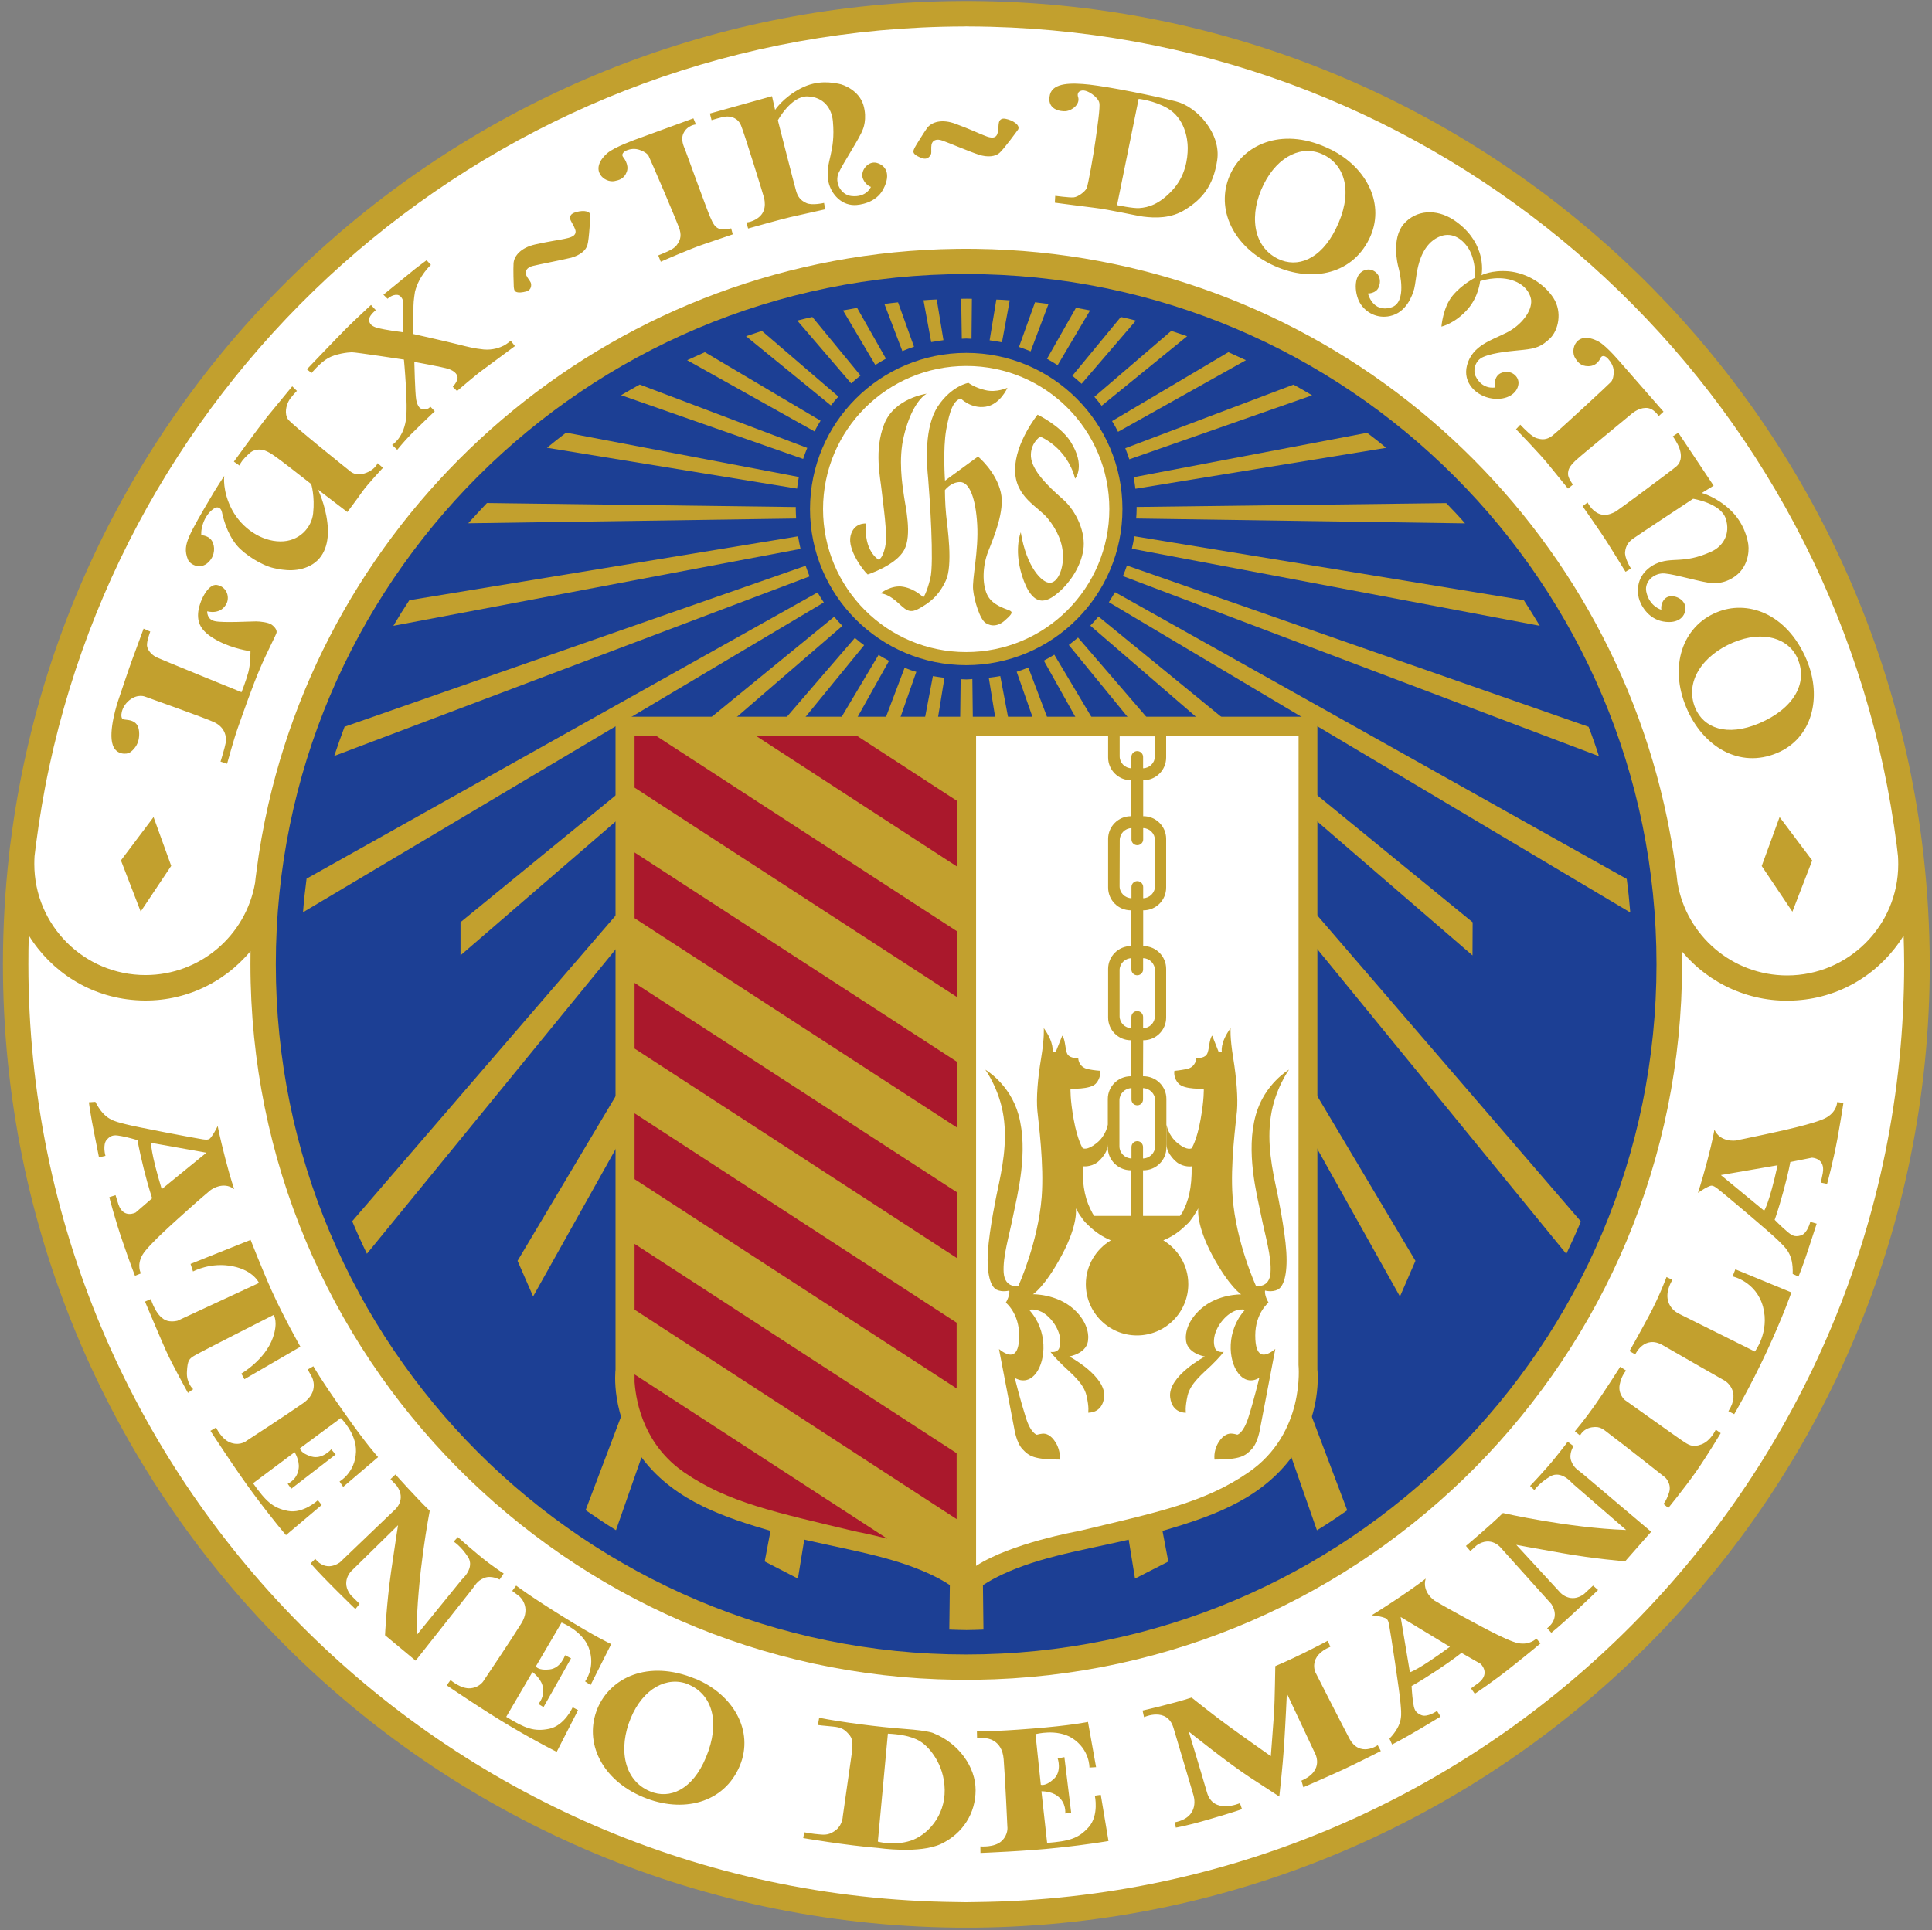
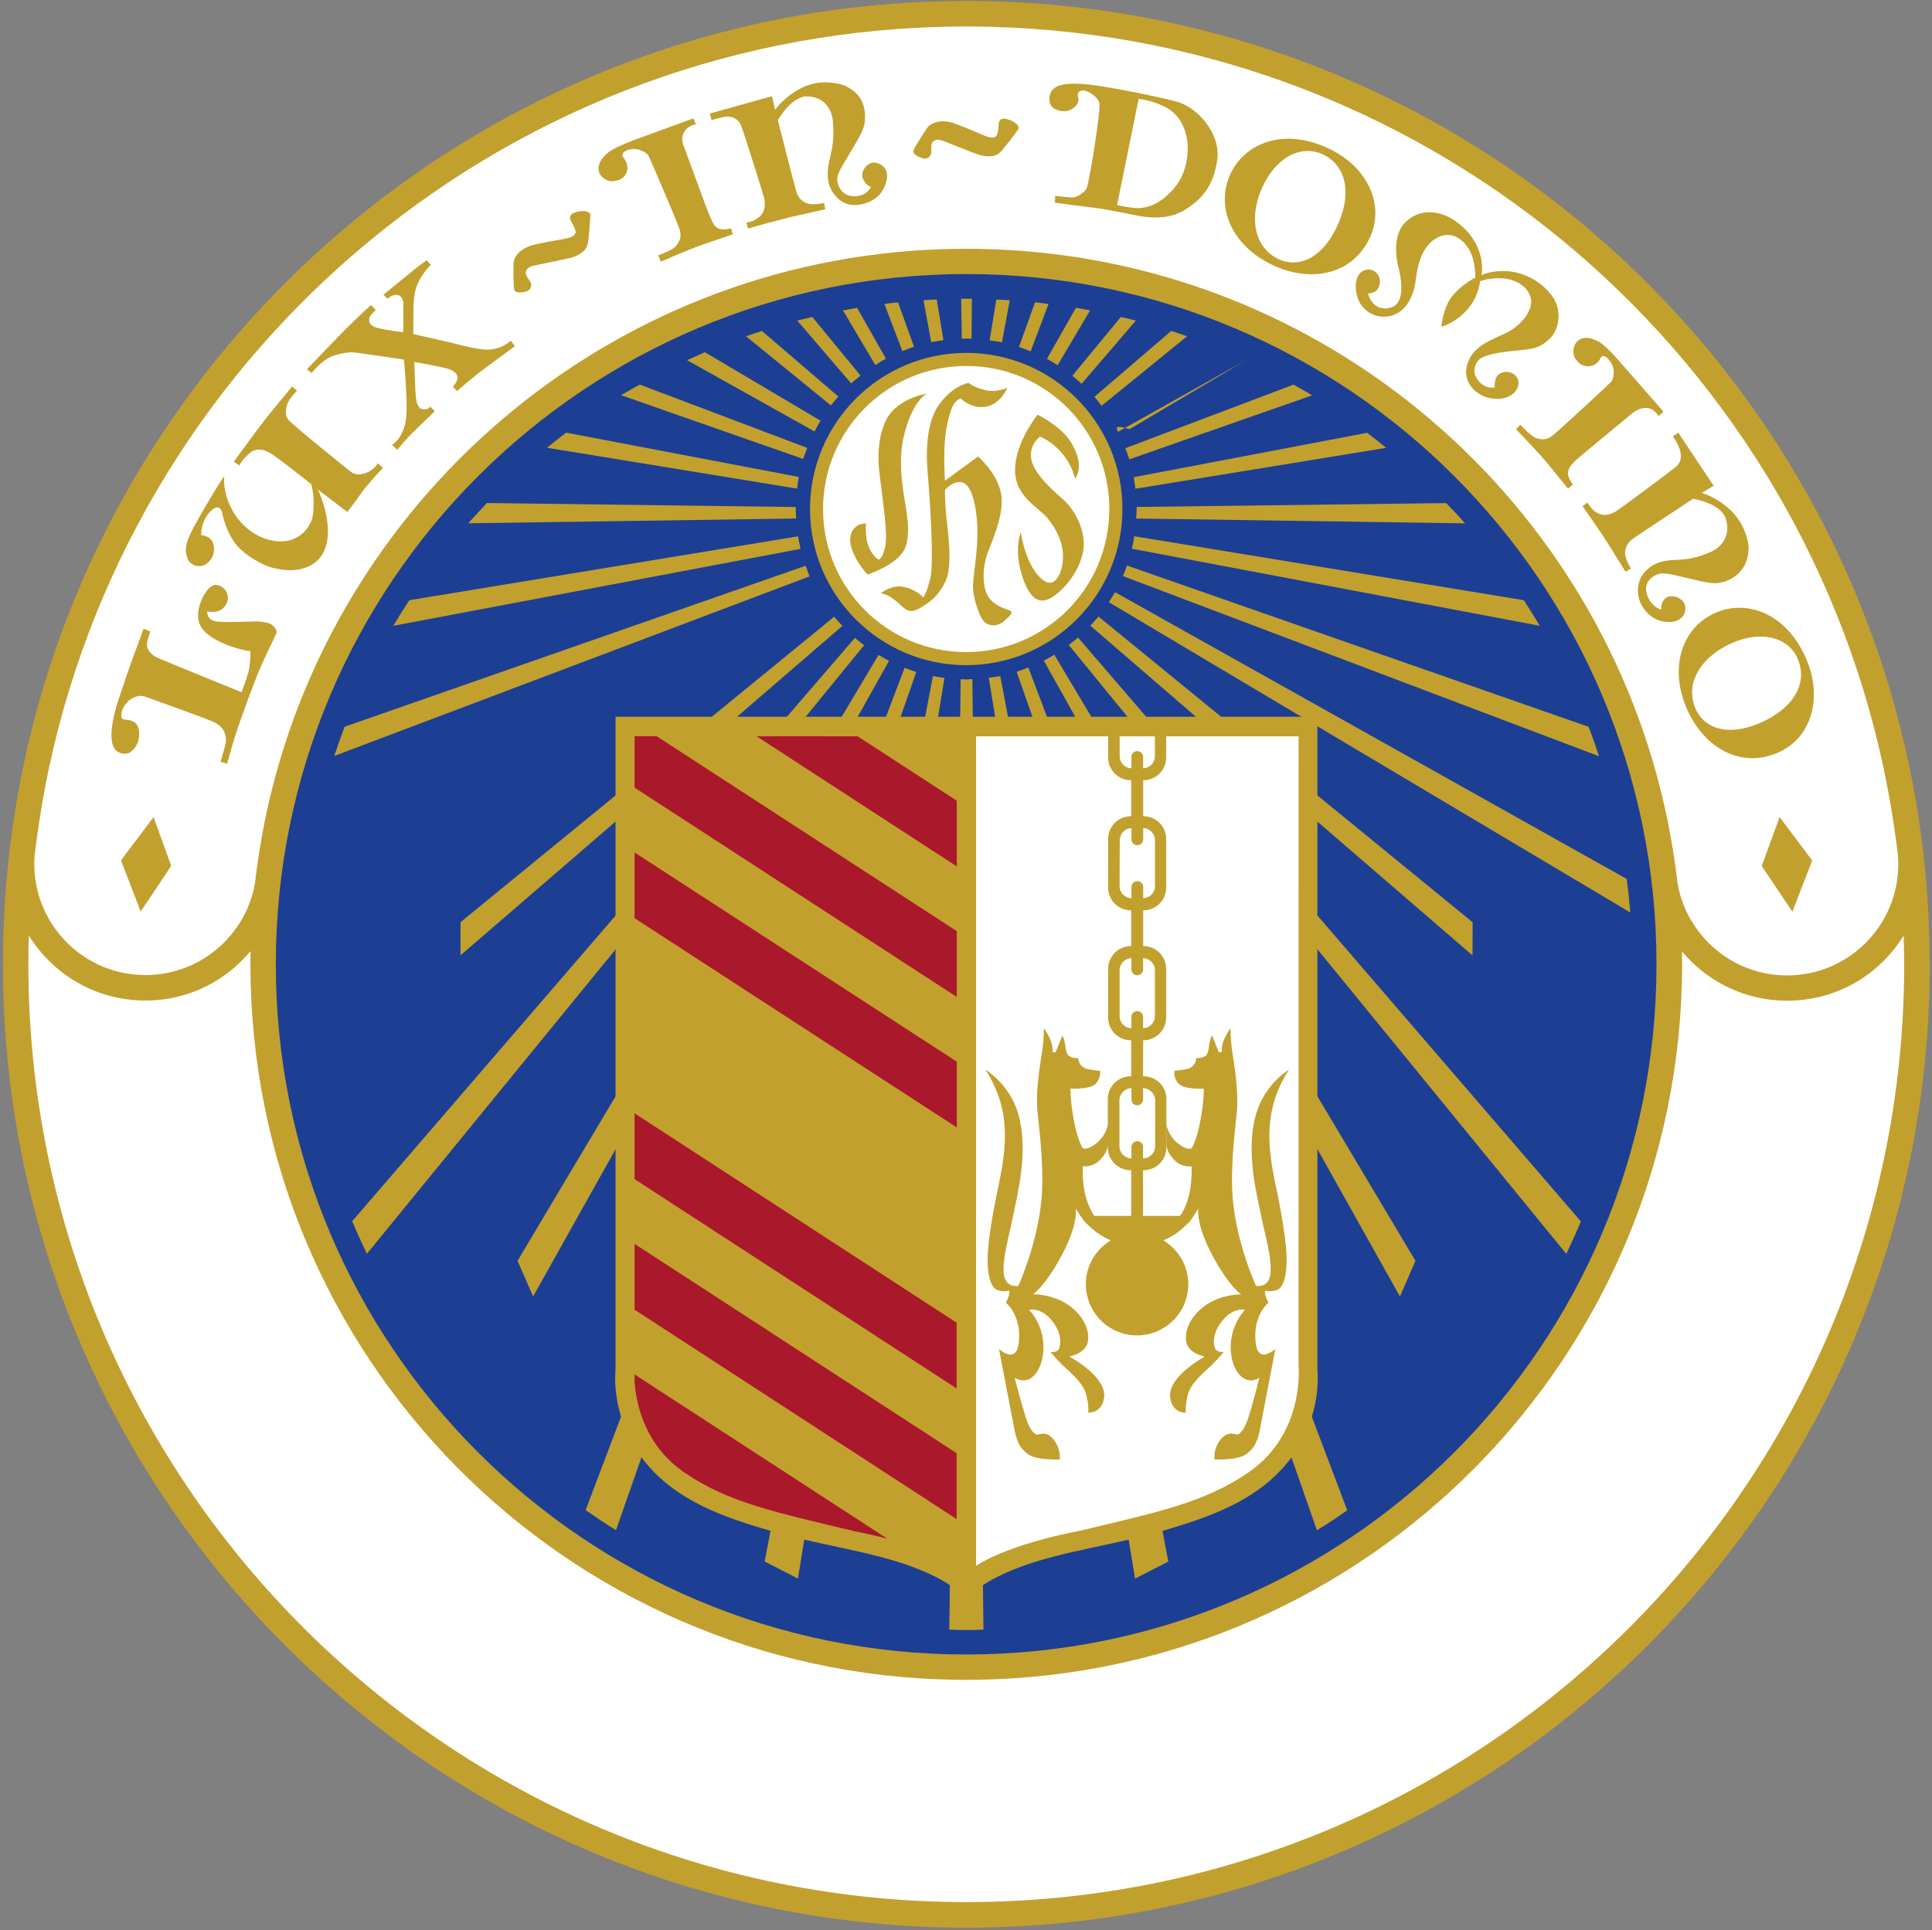
<svg xmlns="http://www.w3.org/2000/svg" width="250.63" height="250.44">
  <rect width="100%" height="100%" fill="#808080" stroke="none" />
  <path style="fill:#C2A02E;" d="M249.53,110.94c-0.07-0.63-0.15-1.27-0.23-1.9C241.44,47.85,189.32,0.5,126.06,0.13h-0.68h-0.01  h-0.03h-0.68C61.41,0.47,9.28,47.82,1.41,109.02c-0.1,0.63-0.17,1.27-0.23,1.9c-0.53,4.67-0.8,9.4-0.8,14.2  c0,68.59,55.25,124.28,123.67,125h1.26h0.03h0.04h1.26c68.44-0.7,123.7-56.39,123.7-124.98  C250.33,120.34,250.05,115.61,249.53,110.94z" />
  <path style="fill:#1C3F94;" d="M125.36,35.56c-49.47,0-89.58,40.09-89.58,89.56c0,49.45,40.09,89.56,89.55,89.56 c49.47,0,89.56-40.1,89.56-89.56C214.9,75.68,174.82,35.57,125.36,35.56" />
  <path style="fill:#FFFFFF;" d="M246.22,111.12c0.02,0.34,0.03,0.68,0.03,1.03c0,7.95-6.45,14.42-14.42,14.42  c-7.13-0.01-13.05-5.19-14.21-11.98c-0.06-0.48-0.11-0.94-0.17-1.42c-0.4-2.96-0.91-5.9-1.57-8.76  c-9.32-40.91-45.64-71.53-89.23-72.12c-0.44-0.01-0.86-0.01-1.3-0.01c-0.43,0-0.85,0-1.28,0.01c-43.59,0.57-79.93,31.2-89.26,72.09  c-0.65,2.88-1.18,5.81-1.55,8.77c-0.07,0.47-0.12,0.94-0.17,1.4c-1.18,6.8-7.09,11.97-14.22,11.97c-7.96,0-14.42-6.45-14.42-14.41  c0-0.35,0.01-0.68,0.03-1.02c0.06-0.48,0.12-0.97,0.18-1.47c0.45-3.42,1.01-6.8,1.73-10.13C18.13,44.74,66.73,3.64,124.95,3.44  c0.14,0,0.25-0.01,0.39-0.01h0.03h0.01c0.13,0,0.26,0.01,0.38,0.01C184,3.64,232.59,44.76,244.32,99.53  c0.71,3.34,1.29,6.71,1.73,10.12C246.1,110.15,246.16,110.64,246.22,111.12 M247.02,125.15c0-1.26-0.03-2.5-0.07-3.75  c-2.9,4.71-7.93,8-13.85,8.4c-5.93,0.43-11.38-2.12-14.91-6.35c0.01,0.54,0.02,1.12,0.02,1.67c-0.01,50.85-40.89,92.17-91.58,92.84  c-0.44,0.01-0.86,0.01-1.28,0.01c-0.45,0-0.87,0-1.31-0.01c-50.68-0.67-91.56-41.99-91.55-92.84c0-0.56,0-1.13,0.01-1.71  c-3.52,4.25-8.97,6.8-14.9,6.37c-5.94-0.41-10.97-3.71-13.87-8.41c-0.04,1.26-0.05,2.51-0.05,3.75  C3.68,191.89,57.46,246.09,124.04,246.8c0.42,0,0.84,0.02,1.26,0.02h0.03h0.04c0.42,0,0.84-0.02,1.26-0.02  C193.25,246.12,247.01,191.91,247.02,125.15" />
-   <path style="fill:#C2A02E;" d="M121.18,224.93c0,0-0.44-0.34-3.79-0.59c-3.35-0.24-8.21-0.87-11.12-1.45l-0.17,0.94  c0,0,0.83,0.11,1.93,0.2c1.11,0.1,1.51,0.36,2.04,0.95c0.54,0.58,0.65,1.1,0.35,3.07c-0.28,1.97-1.09,7.65-1.09,7.65  s-0.02,1.03-0.84,1.72c-0.84,0.69-1.49,0.68-2.21,0.6c-0.73-0.04-1.95-0.27-1.95-0.27l-0.13,0.75c0,0,5.51,0.95,9.78,1.29  c0,0,5.33,0.79,8.12-0.54c2.79-1.34,4.46-3.95,4.46-6.97C126.57,229.29,124.37,226.22,121.18,224.93 M118.11,238.85  c-2.16,0.69-4.23,0.11-4.23,0.11l1.3-14.01c3,0.15,4.09,0.87,4.66,1.34c0.59,0.47,2.65,2.49,2.71,5.93  C122.61,235.68,120.26,238.16,118.11,238.85 M66.96,205.74c0,0,1.56,1.22,5.93,3.94c4.35,2.72,6.4,3.65,6.4,3.65l-2.68,5.32  l-0.71-0.48c0,0,1.43-1.81,0.47-4.38c-0.85-2.21-3.52-3.25-3.52-3.25l-3.34,5.69c0,0,0.31,0.56,1.78,0.39  c1.48-0.16,2.01-1.84,2.01-1.84l0.78,0.4l-3.57,6.33l-0.67-0.41c0,0,0.96-1,0.52-2.44c-0.29-0.98-1.29-1.7-1.29-1.7l-3.4,5.81  c2.44,1.49,3.61,1.96,5.59,1.55c1.99-0.43,3.03-2.79,3.03-2.79l0.7,0.37l-2.77,5.41c0,0-2.38-1.17-5.82-3.2  c-3.44-2.01-8.45-5.43-8.45-5.43l0.5-0.68c0,0,1.34,1.19,2.61,1.06c1.27-0.13,1.73-1.05,1.73-1.05s3.43-5.09,4.82-7.33  c1.4-2.23-0.26-3.57-0.26-3.57l-0.9-0.68L66.96,205.74 M154.58,220.27c0,0,3.19,2.55,4.86,3.74c1.65,1.21,5.42,3.86,5.42,3.86  s0.33-4.28,0.43-5.77c0.08-1.45,0.15-5.91,0.15-5.91c3.17-1.33,6.8-3.29,6.8-3.29l0.34,0.78c-2.95,1.24-1.93,3.33-1.93,3.33  s3.02,5.95,4.37,8.52c1.35,2.6,3.71,0.92,3.71,0.92l0.4,0.76c0,0-3.18,1.61-4.75,2.34c-1.55,0.72-5.3,2.36-5.3,2.36l-0.25-0.86  c3.12-1.34,1.72-3.63,1.72-3.63l-3.61-7.68c0,0-0.18,3.92-0.36,6.74c-0.19,2.82-0.62,6.63-0.62,6.63s-1.1-0.72-3.79-2.47  c-2.69-1.74-7.96-5.96-7.96-5.96s1.51,4.95,2.36,7.88c0.83,2.94,4.28,1.41,4.28,1.41l0.27,0.78c0,0-1.07,0.39-4.24,1.31  c-3.17,0.93-4.35,1.08-4.35,1.08l-0.1-0.69c3.36-0.69,2.39-3.52,2.39-3.52s-1.76-5.97-2.59-8.73c-0.83-2.76-3.82-1.39-3.82-1.39  l-0.19-0.86C148.24,221.95,152.14,221.07,154.58,220.27 M199.3,212.61c0,0-0.8,0.89-2.35,0.6c-1.55-0.3-5.95-2.8-7.56-3.66  c-1.6-0.86-3.29-1.86-3.29-1.86s-1.68-1.11-1.15-2.86c0,0-0.93,0.77-3.43,2.45c-2.5,1.67-3.58,2.31-3.58,2.31s0.97,0.1,1.43,0.25  c0.45,0.17,0.67,0.11,0.83,0.99c0.18,0.92,1.37,8.67,1.48,10.14c0.11,1.45,0.42,2.68-1.43,4.63l0.34,0.76c0,0,1.37-0.68,3.84-2.15  l2.45-1.47l-0.46-0.74c0,0-1.24,0.89-2.06,0.54c-0.83-0.36-0.91-0.79-1.05-1.69c-0.13-0.89-0.19-2.08-0.19-2.08s1.03-0.54,3.26-2.01  c2.21-1.46,3.21-2.29,3.21-2.29l2.48,1.42c0,0,1.32,1.2-0.24,2.46l-1,0.73l0.49,0.7c0,0,2.47-1.63,4.91-3.6  c2.45-1.94,3.61-2.94,3.61-2.94L199.3,212.61z M182.9,216.99l-1.2-7.18l6.39,3.87C184.02,216.69,182.9,216.99,182.9,216.99   M32.51,160.88c0,0,1.49,3.82,2.76,6.65c1.53,3.39,3.7,7.22,3.7,7.22l-7.26,4.21l-0.4-0.73c0,0,3.07-1.76,4.09-4.65  c0.73-2.09,0.1-2.96,0.1-2.96s-9.45,4.79-10.2,5.24c-0.77,0.44-0.97,0.64-1.05,2.12c-0.1,1.48,0.81,2.28,0.81,2.28l-0.68,0.47  c0,0-2.02-3.63-2.84-5.46c-0.57-1.24-2.73-6.38-2.73-6.38l0.76-0.33c0,0,0.7,2.47,2.19,2.84c0.66,0.15,1.28-0.03,1.28-0.03  l10.56-4.9c0,0-0.69-1.61-3.38-2.16c-2.89-0.6-5.18,0.67-5.18,0.67L24.72,164L32.51,160.88z M40.65,177.28c0,0,0.97,1.74,3.93,5.92  c2.96,4.24,4.47,5.87,4.47,5.87l-4.53,3.86l-0.47-0.7c0,0,2.03-1.13,2.13-3.86c0.09-2.38-1.97-4.37-1.97-4.37l-5.3,3.93  c0,0,0.06,0.64,1.49,1.06c1.41,0.42,2.57-0.93,2.57-0.93l0.57,0.67l-5.75,4.44l-0.47-0.64c0,0,1.28-0.53,1.43-2.03  c0.12-1.04-0.53-2.07-0.53-2.07l-5.39,4.03c1.63,2.3,2.55,3.22,4.53,3.59c2,0.38,3.88-1.39,3.88-1.39l0.49,0.62l-4.63,3.91  c0,0-1.74-2.02-4.12-5.23c-2.38-3.19-5.68-8.3-5.68-8.3l0.73-0.43c0,0,0.75,1.63,1.98,2c1.24,0.39,2.01-0.3,2.01-0.3  s5.14-3.34,7.31-4.86c2.15-1.51,1.14-3.37,1.14-3.37l-0.55-1L40.65,177.28 M126.73,224.65c0,0,1.98,0.06,7.12-0.35  c5.11-0.4,7.29-0.87,7.29-0.87l1.05,5.87l-0.86,0.05c0,0,0.06-2.33-2.23-3.81c-2.01-1.27-4.77-0.52-4.77-0.52l0.69,6.56  c0,0,0.58,0.26,1.68-0.74c1.09-1.01,0.51-2.67,0.51-2.67l0.87-0.17l0.88,7.23l-0.77,0.08c0,0,0.18-1.38-1.02-2.28  c-0.84-0.64-2.07-0.6-2.07-0.6l0.74,6.7c2.83-0.23,4.06-0.55,5.41-2.07c1.34-1.54,0.78-4.06,0.78-4.06l0.77-0.11l1,5.99  c0,0-2.63,0.47-6.61,0.88c-3.94,0.44-10,0.67-10,0.67l-0.01-0.85c0,0,1.79,0.18,2.74-0.68c0.94-0.88,0.76-1.9,0.76-1.9  s-0.27-6.12-0.48-8.74c-0.21-2.64-2.32-2.71-2.32-2.71l-1.13-0.03L126.73,224.65 M18.28,165.23c0,0-0.59-1.05,0.21-2.42  c0.81-1.36,4.62-4.68,5.97-5.9c1.35-1.23,2.85-2.48,2.85-2.48s1.61-1.24,3.08-0.13c0,0-0.43-1.13-1.18-4.04  c-0.75-2.92-0.97-4.15-0.97-4.15s-0.44,0.9-0.73,1.27c-0.29,0.38-0.32,0.59-1.22,0.45c-0.9-0.13-8.62-1.59-10.04-1.97  c-1.41-0.38-2.66-0.51-3.88-2.89l-0.84,0.06c0,0,0.18,1.52,0.75,4.32l0.56,2.82l0.84-0.19c0,0-0.42-1.46,0.19-2.12  c0.61-0.66,1.06-0.6,1.95-0.43c0.89,0.17,2.02,0.51,2.02,0.51s0.18,1.18,0.82,3.76c0.64,2.55,1.08,3.78,1.08,3.78l-2.14,1.85  c0,0-1.58,0.85-2.24-1.05l-0.37-1.2l-0.81,0.26c0,0,0.72,2.85,1.75,5.82c1.01,2.96,1.58,4.38,1.58,4.38L18.28,165.23z M19.6,148.29  l7.18,1.28l-5.8,4.73C19.51,149.46,19.6,148.29,19.6,148.29 M203.83,189.58c0.38,0.98,0.94,1.18,1.54,1.7  c0.61,0.52,8.83,7.47,8.83,7.47l-3.38,3.84c0,0-4.04-0.33-8.15-1.06c-4.12-0.72-5.97-1.08-5.97-1.08l5.73,6.22  c0,0,1.33,1.45,3.06,0.16l1.17-1.09l0.65,0.57c0,0-4.24,4.11-6.06,5.55l-0.55-0.59c0,0,1.82-1.18,0.55-3.14l-6.52-7.26  c0,0-1.25-1.65-3.15-0.37l-0.84,0.76l-0.57-0.67c0,0,3.32-2.79,4.8-4.27c0,0,8.44,1.94,15.98,2.2l-7.01-6.08  c0,0-1.42-1.74-2.86-0.85c-1.47,0.88-2.03,1.76-2.03,1.76l-0.56-0.54c0,0,2.1-2.18,3.38-3.81c1.29-1.6,1.5-1.93,1.5-1.93l0.77,0.58  C204.13,187.62,203.47,188.63,203.83,189.58 M220.74,187.41c1.22-0.47,1.84-1.91,1.84-1.91l0.64,0.46c0,0-1.66,2.78-3.21,5.02  c-1.57,2.21-3.59,4.69-3.59,4.69l-0.63-0.54c0,0,0.29-0.2,0.71-1.4c0.42-1.19-0.48-2.02-0.48-2.02s-5.91-4.67-6.99-5.45  c-1.06-0.79-1.34-1.23-2.52-1.06c-1.17,0.19-1.53,1.07-1.53,1.07l-0.68-0.55c0,0,1.24-1.46,2.55-3.32c1.31-1.86,3.34-5.06,3.34-5.06  l0.76,0.51c0,0-0.58,0.56-0.83,1.78c-0.26,1.24,0.65,2.02,0.65,2.02s6.49,4.63,7.39,5.24C219.06,187.49,219.53,187.87,220.74,187.41   M225.12,164.7l7.27,3c0,0-1.05,3.05-3.2,7.68c-2.16,4.64-4.22,8.12-4.22,8.12l-0.75-0.39c1.71-2.65-0.45-3.94-0.45-3.94  s-5.59-3.18-8.03-4.6c-2.43-1.43-3.61,1.18-3.61,1.18l-0.74-0.44c0,0,1.07-1.88,2.49-4.52c1.42-2.64,2.31-5.09,2.31-5.09l0.76,0.37  c-1.82,3.16,0.78,4.36,0.78,4.36l9.92,4.94c0,0,1.94-2.52,1.06-5.81c-0.9-3.3-3.95-3.94-3.95-3.94L225.12,164.7z M238.33,143  c0,0-0.01,1.21-1.38,2c-1.35,0.8-6.33,1.83-8.1,2.22c-1.79,0.39-3.69,0.77-3.69,0.77s-1.99,0.28-2.76-1.41c0,0-0.17,1.21-0.94,4.11  c-0.78,2.9-1.19,4.09-1.19,4.09s0.82-0.57,1.25-0.76c0.44-0.18,0.56-0.35,1.28,0.21c0.74,0.55,6.74,5.61,7.79,6.64  c1.04,1.04,2.06,1.75,1.97,4.43l0.75,0.34c0,0,0.6-1.41,1.47-4.13l0.89-2.73l-0.83-0.24c0,0-0.35,1.48-1.2,1.76  c-0.85,0.26-1.23,0-1.9-0.59c-0.7-0.59-1.52-1.43-1.52-1.43s0.42-1.1,1.12-3.66c0.7-2.57,0.91-3.84,0.91-3.84l2.8-0.56  c0,0,1.77,0.03,1.41,2l-0.25,1.23l0.81,0.17c0,0,0.78-2.83,1.35-5.91c0.55-3.09,0.77-4.6,0.77-4.6L238.33,143z M228.86,157.1  l-5.62-4.63l7.36-1.27C229.52,156.13,228.86,157.1,228.86,157.1 M51.3,191.32c0,0,2.9,3.25,4.45,4.71c0,0-1.68,8.55-1.71,16.15  l5.89-7.25c0,0,1.71-1.48,0.78-2.91c-0.94-1.44-1.86-1.99-1.86-1.99l0.55-0.58c0,0,2.27,2.04,3.92,3.3  c1.68,1.23,2.02,1.42,2.02,1.42l-0.53,0.79c0,0-1.05-0.6-2-0.21c-0.97,0.4-1.16,0.97-1.67,1.59c-0.51,0.63-7.22,9.14-7.22,9.14  l-3.97-3.3c0,0,0.19-4.07,0.78-8.22c0.6-4.18,0.91-6.06,0.91-6.06l-6.08,5.97c0,0-1.41,1.38-0.06,3.1l1.15,1.14l-0.55,0.67  c0,0-4.28-4.13-5.8-5.92l0.6-0.59c0,0,1.23,1.8,3.18,0.47l7.1-6.8c0,0,1.63-1.32,0.27-3.18l-0.79-0.83L51.3,191.32z M90.22,217.83  c4.88,2.03,7.63,6.74,5.76,11.27c-2.05,4.92-7.46,6.2-12.53,4.09c-5.39-2.23-7.75-7.13-5.94-11.51c1.64-3.94,6.5-6.4,12.68-3.85  L90.22,217.83z M89.3,218.55c-2.7-1.1-5.85,0.47-7.48,4.4c-1.62,3.91-0.93,8.07,2.52,9.49c2.54,1.07,5.5-0.2,7.24-4.4  c1.9-4.54,0.84-8.17-2.27-9.47L89.3,218.55z" />
  <path style="fill:#C2A02E;" d="M78.77,19.89c0.92-0.82,3.85-1.85,3.85-1.85l7.33-2.68l0.33,0.79c0,0-1.11,0.07-1.62,1.15  c-0.4,0.85,0.07,1.74,0.24,2.19c0.17,0.45,2.73,7.51,3.19,8.59c0.45,1.06,0.69,1.4,1.21,1.61c0.51,0.21,1.55-0.06,1.55-0.06  l0.21,0.78c0,0-1.93,0.65-3.64,1.24c-1.71,0.55-5.7,2.31-5.7,2.31l-0.33-0.82c0.59-0.25,1.99-0.74,2.38-1.31  c0.4-0.54,0.66-1.08,0.42-1.97c-0.25-0.9-3.94-9.46-4.07-9.67c-0.14-0.2-0.36-0.44-1.07-0.71c-0.69-0.27-1.33-0.13-1.72,0.02  c-0.37,0.15-0.81,0.5-0.48,0.9c0,0,0.79,0.93,0.47,1.86c-0.33,0.96-1.05,1.12-1.57,1.23C78.44,23.79,76.31,22.07,78.77,19.89   M96.82,28.87l0.23,0.78c0,0,4.37-1.23,5.49-1.48c1.1-0.25,4.51-1.01,4.51-1.01l-0.15-0.83c0,0-1.61,0.38-2.33,0  c-0.75-0.34-1.09-0.85-1.29-1.54c-0.21-0.68-2.37-9.18-2.37-9.18s1.7-3.14,3.82-3.1c2.14,0.06,3.17,1.56,3.32,3.24  c0.37,4.07-0.97,5.15-0.62,7.59c0.2,1.51,1.48,3.27,3.42,3.27c0.6,0,2.78-0.24,3.73-2.06c1.06-2,0.29-3.12-0.87-3.42  c-1.16-0.28-2.2,1.13-1.74,2.12c0.37,0.82,1.01,1,1.01,1s-0.57,1.43-2.57,1.18c-1.33-0.17-2.17-1.73-1.62-2.99  c0.61-1.34,2.7-4.43,3.14-5.64c0,0,0.62-1.34,0.07-3.19c-0.57-1.84-2.51-2.63-3.21-2.74c-0.7-0.12-2.68-0.58-4.94,0.61  c-2.26,1.18-3.3,2.78-3.3,2.78l-0.4-1.78l-8.06,2.25l0.22,0.86c0,0,1.23-0.38,1.74-0.45c0.76-0.11,1.7,0.18,2.08,1.14  c0.35,0.78,2.94,9.14,3.01,9.46c0.2,1.04,0.11,2.2-1.42,2.89C97.31,28.82,96.82,28.87,96.82,28.87 M207.37,44.32  c-2.89-1.54-3.74,1.04-3.02,2.17c0.29,0.44,0.68,1.04,1.7,1.03c1.2,0,1.58-1.08,1.58-1.08c0.26-0.46,0.73-0.17,0.99,0.13  c0.27,0.3,0.73,0.92,0.72,1.65c0,0.75-0.18,1.13-0.33,1.32c-0.16,0.2-6.93,6.48-7.66,7.02c-0.75,0.55-1.34,0.5-2,0.3  c-0.63-0.17-1.7-1.3-2.13-1.75l-0.55,0.59c0,0,3.02,3.12,4.15,4.51c1.12,1.39,2.59,3.19,2.59,3.19l0.64-0.52  c0,0-0.65-0.84-0.64-1.38c0.02-0.58,0.15-0.94,0.98-1.74c0.84-0.79,6.68-5.55,7.03-5.86c0.36-0.32,1.1-0.94,2.04-0.97  c1.07-0.05,1.71,1.07,1.71,1.07l0.63-0.58l-5.37-6.14C210.42,47.28,208.46,44.9,207.37,44.32 M205.95,65.2l-0.65,0.48  c0,0,2.57,3.68,3.16,4.63c0.61,0.96,2.41,3.88,2.41,3.88l0.71-0.42c0,0-0.87-1.37-0.76-2.18c0.09-0.81,0.46-1.29,1.02-1.69  c0.56-0.41,7.8-5.18,7.8-5.18s3.57,0.56,4.23,2.56c0.66,2.02-0.36,3.63-1.9,4.31c-3.67,1.66-5.05,0.59-7.2,1.58  c-1.37,0.66-2.67,2.09-2.19,4.37c0.18,0.83,1.14,2.74,3.16,3.1c2.03,0.37,3-0.71,2.89-1.88c-0.12-1.18-1.86-1.82-2.63-1.09  c-0.64,0.62-0.48,1.45-0.48,1.45s-1.57-0.42-1.96-2.37c-0.26-1.3,1.03-2.46,2.41-2.34c1.45,0.12,4.87,1.19,6.15,1.25  c0,0,1.48,0.21,3-0.91c1.54-1.12,1.83-3.01,1.68-4.11c-0.1-0.7-0.53-2.77-2.35-4.49c-1.85-1.72-3.68-2.18-3.68-2.18l1.53-0.95  l-4.58-6.87l-0.71,0.47c0,0,0.62,0.86,0.86,1.57c0.24,0.71,0.36,1.64-0.38,2.31c-0.63,0.56-7.58,5.7-7.88,5.87  c-0.92,0.5-2.02,0.8-3.13-0.4C206.17,65.64,205.95,65.2,205.95,65.2 M76.58,27.91c-0.05-0.66-1.27-0.62-2.08-0.31  c-0.79,0.32-0.54,0.88-0.42,1.09c0.18,0.39,0.29,0.46,0.52,1.04c0.38,0.97-0.85,1.14-1.37,1.26c-0.63,0.15-1.79,0.28-3.81,0.73  c-1.85,0.42-2.74,1.48-2.8,2.46c-0.05,0.64,0.01,2.82,0.03,3.07c0.04,0.41,0.12,0.64,0.56,0.69c0.43,0.06,1.05-0.12,1.05-0.12  c0.74-0.2,0.68-0.91,0.6-1.13c-0.09-0.23-0.42-0.59-0.59-0.97c-0.22-0.52,0.08-1.04,0.88-1.22c0.8-0.2,3.78-0.77,4.95-1.06  c1.17-0.33,1.91-0.96,2.1-1.64C76.44,31.04,76.58,27.91,76.58,27.91 M132.08,16.8c0.29-0.59-0.73-1.2-1.58-1.37  c-0.83-0.19-0.92,0.42-0.95,0.66c-0.05,0.41,0.02,0.55-0.13,1.15c-0.22,1.02-1.34,0.5-1.84,0.3c-0.61-0.23-1.65-0.74-3.59-1.46  c-1.77-0.67-3.08-0.27-3.7,0.5c-0.38,0.53-1.54,2.38-1.64,2.6c-0.18,0.38-0.26,0.61,0.08,0.89c0.34,0.28,0.94,0.47,0.94,0.47  c0.74,0.23,1.07-0.39,1.13-0.63c0.04-0.24-0.03-0.71,0.04-1.13c0.11-0.56,0.63-0.82,1.4-0.54c0.78,0.27,3.58,1.46,4.73,1.83  c1.16,0.38,2.14,0.24,2.67-0.21C130.24,19.35,132.08,16.8,132.08,16.8 M40.42,48.4c0,0,1.05-1.29,2.11-1.91  c1.04-0.6,2.62-0.77,3.11-0.78c0.47-0.01,6.76,0.95,6.76,0.95s0.57,6.02,0.25,7.89c-0.39,2.37-1.78,3.18-1.78,3.18l0.66,0.64  c0,0,0.83-1.03,1.7-1.93c0.87-0.88,3.17-3.08,3.17-3.08l-0.59-0.61c0,0-0.1,0.33-0.72,0.37c-0.61,0.04-0.92-0.37-1.1-1.26  c-0.15-0.88-0.24-4.9-0.24-4.9s3.75,0.68,4.47,0.92c0.33,0.13,0.96,0.39,1.12,0.96c0.15,0.56-0.6,1.35-0.6,1.35l0.55,0.55  c0,0,2.51-2.16,3.28-2.7c0.75-0.56,4.23-3.13,4.23-3.13l-0.55-0.7c0,0-0.42,0.39-0.9,0.64c-0.45,0.23-1.4,0.61-2.6,0.5  c-1.21-0.12-2.14-0.36-3.24-0.64c-1.66-0.42-5.9-1.37-5.9-1.37s0.03-2.98,0.03-3.67c0-0.65,0.19-1.8,0.19-1.8  c0.51-2.1,2.07-3.5,2.07-3.5l-0.56-0.6c0,0-0.84,0.61-1.49,1.12c-0.48,0.39-4.11,3.35-4.11,3.35l0.54,0.53c0,0,0.57-0.57,1.25-0.51  c0.66,0.08,0.8,0.94,0.8,0.94l-0.02,3.92c0,0-2.3-0.28-3.44-0.6c-1.12-0.34-1-0.99-0.95-1.24c0.09-0.43,0.83-1.04,0.83-1.04  l-0.62-0.67c0,0-2.24,2.08-3.22,3.06c-0.97,0.97-5.1,5.29-5.1,5.29L40.42,48.4z M37.91,50.13c0,0-2.3,2.8-3.28,3.99  c-1.33,1.69-4.29,5.78-4.29,5.78l0.73,0.51c0,0,0-0.13,0.38-0.65c0.39-0.5,1.04-1.05,1.04-1.05c0.67-0.52,1.54-0.42,2.04-0.18  c0.63,0.29,0.82,0.33,5.84,4.28c0,0,0.5,1.57,0.25,3.82c-0.2,1.83-1.81,3.65-4.25,3.62c-2.44-0.01-4.96-1.67-6.26-4.09  c-1.3-2.43-1.02-4.41-1.02-4.41s-1.23,1.87-1.95,3.14c-0.83,1.4-2.14,3.64-2.59,4.71c-0.49,1.14-0.6,1.92-0.18,2.98  c0.25,0.64,1.42,1.28,2.42,0.58c0.99-0.73,1.15-1.91,0.84-2.7c-0.37-1.01-1.51-1.01-1.51-1.01s-0.1-0.54,0.22-1.52  c0.28-0.82,0.76-1.44,1.18-1.77c0.47-0.38,0.65-0.34,0.86-0.29c0.39,0.15,0.45,0.76,0.45,0.76c0.1,0.36,0.53,2.54,1.95,4.2  c0.97,1.12,3.13,2.52,4.72,2.88c1.3,0.3,3.3,0.6,5.07-0.51c1.8-1.15,2.15-3.37,1.9-5.37c-0.27-2.38-1.22-4.3-1.22-4.3l3.81,2.91  c0,0,1.15-1.51,1.93-2.63c0.66-0.94,2.69-3.11,2.69-3.11l-0.69-0.6c0,0-0.41,1.05-2.01,1.41c-0.98,0.22-1.6-0.4-1.6-0.4  s-7.62-6.09-8.02-6.71c-0.5-0.77-0.2-1.76,0.05-2.28c0.23-0.51,1.11-1.4,1.11-1.4L37.91,50.13 M18.63,81.57c0,0-1.31,3.57-1.56,4.24  C16.81,86.49,15.3,91,15.3,91s-1.32,3.9-0.66,5.7c0.46,1.31,1.84,1.18,2.19,0.95c0.34-0.23,1.37-1,1.21-2.75  c-0.15-1.72-1.74-1.4-2.11-1.59c-0.36-0.2-0.25-1.55,0.85-2.45c1.08-0.87,2.03-0.47,2.03-0.47s8.04,2.86,8.99,3.33  c1.47,0.71,1.58,1.97,1.49,2.62c-0.11,0.65-0.68,2.49-0.68,2.49l0.85,0.27c0,0,0.89-3.26,1.37-4.59c0.76-2.15,1.97-5.61,2.91-7.79  c0.78-1.86,2.04-4.27,2.13-4.61c0.08-0.34-0.19-0.73-0.62-1.05c-0.42-0.31-1.52-0.43-2.03-0.43c-0.52-0.01-4.29,0.21-5.35-0.03  c-1.07-0.23-0.99-1.28-0.99-1.28s1.81,0.55,2.55-1.1c0.36-0.88-0.07-2.08-1.26-2.31c-1.19-0.24-2.36,2.18-2.47,3.65  c-0.1,1.49,0.56,2.52,2.57,3.59c2.01,1.07,4.22,1.35,4.22,1.35s0.02,1.66-0.28,2.75c-0.29,1.08-0.88,2.57-0.88,2.57  s-10.38-4.22-11.03-4.53c-0.64-0.32-1.16-0.92-1.23-1.49c-0.07-0.56,0.42-1.85,0.42-1.85L18.63,81.57 M152.56,13.16  c2.78,0.71,5.87,4.21,5.34,7.64c-0.5,3.35-1.97,5.02-4.08,6.36c-1.9,1.22-3.96,1.14-5.5,0.95c-0.79-0.09-4.46-0.93-6.36-1.15  c-1.13-0.13-5.12-0.66-5.12-0.66l0.05-0.89c0,0,1.83,0.25,2.39,0.2c0.56-0.05,1.46-0.72,1.68-1.17c0.21-0.44,0.9-4.42,1.15-6.2  c0.25-1.8,0.63-4.35,0.5-4.89c-0.13-0.73-1.6-1.78-2.31-1.59c-0.73,0.17-0.43,0.87-0.43,0.87c0.25,0.89-0.76,1.72-1.63,1.8  c-0.59,0.05-2.54-0.16-2.03-2.17c0.41-1.54,2.78-1.53,5.11-1.28C144.02,11.29,149.63,12.41,152.56,13.16 M152.07,24.7  c1.7-1.82,2.01-4.06,2.01-5.51c0-1.25-0.42-3.85-2.62-5.14c-1.75-1.02-3.75-1.22-3.75-1.22l-2.8,13.79c0,0,2.09,0.44,2.88,0.38  C148.99,26.92,150.4,26.5,152.07,24.7 M178.86,37.25c0.57-1.42-0.58-2.44-1.56-2.26c-1.83,0.34-1.63,3.04-0.88,4.32  c0.76,1.28,2.27,2.06,3.9,1.7c2.14-0.46,2.9-2.68,3.14-3.54c0.14-0.54,0.27-1.86,0.44-2.61c0.21-0.97,0.77-3.17,2.67-4.08  c1.64-0.79,3.07,0.09,3.96,1.5c0.94,1.56,0.85,3.74,0.85,3.74s-1.74,0.87-2.97,2.38c-1.23,1.51-1.42,3.98-1.42,3.98  s1.77-0.38,3.43-2.29c1.4-1.61,1.59-3.61,1.59-3.61s2.08-0.75,4.08-0.14c2.08,0.64,2.49,2.12,2.54,2.6  c0.13,1.46-1.31,3.29-3.19,4.23c-1.93,0.98-4.44,1.64-5.13,4.23c-0.61,2.32,1.26,4.02,3.24,4.31c1.98,0.28,3.3-0.69,3.43-1.87  c0.12-1.01-0.97-1.9-2.15-1.48c-1.16,0.4-0.91,1.92-0.91,1.92s-1.64,0.34-2.51-1.49c-0.33-0.7-0.1-2.02,1.03-2.48  c1.46-0.62,3.81-0.76,5.16-0.91c1.62-0.17,2.38-0.42,3.51-1.52c1.02-1.02,1.6-3.33,0.42-5.2c-1.2-1.86-3.45-3.26-5.83-3.48  c-2.23-0.18-3.51,0.51-3.51,0.51s0.28-1.33-0.26-2.96c-0.43-1.37-1.44-2.96-3.39-4.24c-2.22-1.43-4.84-1.3-6.46,0.58  c-1.56,1.84-0.81,5.14-0.65,5.66c0.14,0.56,1.14,4.52-0.96,5.14c-2.42,0.73-3.01-1.81-3.01-1.81S178.53,38.1,178.86,37.25   M234.37,85.62c-2.6-6.15-7.81-7.82-11.71-6.15c-4.38,1.82-6.17,6.97-3.9,12.34c2.13,5.07,6.89,7.97,11.79,5.89  c4.51-1.89,5.87-7.19,3.83-12.04L234.37,85.62z M233.22,85.53c1.32,3.09-0.5,6.42-5.04,8.34c-4.19,1.76-7.18,0.57-8.25-1.97  c-1.45-3.45,0.99-6.87,4.88-8.52c3.94-1.66,7.28-0.55,8.41,2.12L233.22,85.53z M172.61,19.39c-5.98-2.97-11.02-0.81-12.9,2.99  c-2.11,4.26-0.08,9.31,5.15,11.9c4.9,2.43,10.39,1.54,12.76-3.27c2.16-4.38-0.25-9.27-5-11.62L172.61,19.39z M171.69,20.07  c3.01,1.49,3.8,5.2,1.61,9.61c-2,4.05-5.03,5.12-7.52,3.9c-3.34-1.65-3.73-5.86-1.86-9.63c1.9-3.83,5.13-5.18,7.75-3.88  L171.69,20.07z" />
  <g style="fill:#C2A02E">
    <polygon points="19.92,106.02 15.69,111.64 18.25,118.28 22.21,112.35 " />
    <polygon points="230.86,106.02 235.09,111.65 232.52,118.3 228.54,112.37 " />
    <path d="M125.36,45.79c-11.2,0-20.27,9.07-20.28,20.26c0,11.18,9.07,20.26,20.26,20.26 c11.19,0,20.27-9.07,20.27-20.26C145.61,54.85,136.53,45.79,125.36,45.79z" />
    <path d="M130.99,38.97c-0.57-0.05-1.17-0.08-1.74-0.1l-0.87,5.29c0.55,0.08,1.08,0.16,1.6,0.26L130.99,38.97 z" />
    <path d="M136.02,39.44c-0.57-0.08-1.16-0.15-1.75-0.22l-2.08,5.8c0.51,0.18,1.02,0.37,1.51,0.57 L136.02,39.44z" />
    <path d="M140.31,49.8l7.04-8.2c-0.65-0.18-1.3-0.33-1.95-0.47l-6.29,7.63 C139.53,49.09,139.92,49.46,140.31,49.8z" />
    <path d="M142.91,52.65l11.09-9.02c-0.69-0.24-1.36-0.47-2.06-0.69l-9.97,8.55 C142.3,51.87,142.6,52.26,142.91,52.65z" />
    <path d="M137.2,47.39l4.21-7.11c-0.6-0.11-1.22-0.24-1.83-0.34l-3.76,6.62 C136.29,46.83,136.76,47.1,137.2,47.39z" />
-     <path d="M145.04,56.03l16.59-9.29c-0.76-0.35-1.51-0.69-2.28-1.04l-15.09,8.94 C144.53,55.08,144.8,55.54,145.04,56.03z" />
+     <path d="M145.04,56.03l16.59-9.29l-15.09,8.94 C144.53,55.08,144.8,55.54,145.04,56.03z" />
    <path d="M146.5,59.6l23.71-8.3c-0.8-0.49-1.61-0.95-2.41-1.39l-21.82,8.25 C146.16,58.64,146.35,59.1,146.5,59.6z" />
    <path d="M147.29,63.42l32.53-5.31c-0.81-0.67-1.62-1.32-2.47-1.95l-30.28,5.76 C147.15,62.4,147.23,62.9,147.29,63.42z" />
    <path d="M147.45,66.05c0,0.43-0.03,0.83-0.06,1.23l42.66,0.63c-0.79-0.91-1.6-1.77-2.44-2.63l-40.16,0.5 C147.45,65.88,147.45,65.97,147.45,66.05z" />
    <path d="M146.83,71.2l52.92,10c-0.67-1.11-1.36-2.22-2.07-3.32l-50.54-8.3 C147.07,70.12,146.96,70.68,146.83,71.2z" />
    <path d="M145.67,74.75l61.75,23.37c-0.41-1.29-0.85-2.56-1.34-3.81l-59.89-20.93 C146.03,73.84,145.87,74.31,145.67,74.75z" />
    <path d="M143.85,78.14l67.64,40.26c-0.12-1.47-0.27-2.92-0.46-4.35l-66.38-37.21 C144.39,77.27,144.11,77.72,143.85,78.14z" />
    <path d="M141.44,81.18l49.58,42.79l0.02-4.3L142.5,80C142.17,80.4,141.81,80.79,141.44,81.18z" />
    <path d="M138.65,83.69l64.54,79.01c0.66-1.39,1.29-2.77,1.89-4.21l-65.23-75.76 C139.44,83.06,139.05,83.37,138.65,83.69z" />
    <path d="M135.41,85.72l46.2,82.51l2.01-4.63l-46.85-78.65C136.33,85.21,135.89,85.48,135.41,85.72z" />
    <path d="M131.89,87.17l38.95,111.39c1.34-0.81,2.65-1.69,3.93-2.59L133.4,86.61 C132.91,86.81,132.41,87.01,131.89,87.17z" />
    <path d="M128.27,87.94l18.97,116.89l4.32-2.21l-21.8-114.9C129.26,87.82,128.75,87.88,128.27,87.94z" />
    <path d="M125.34,88.16c-0.24,0-0.47-0.03-0.72-0.03l-1.47,123.32c0.76,0.02,1.47,0.06,2.23,0.06 c0.74,0,1.46-0.04,2.2-0.06l-1.44-123.34C125.87,88.13,125.61,88.16,125.34,88.16z" />
    <path d="M125.36,43.93c0.21,0,0.44,0.03,0.67,0.03l0.05-5.19c-0.23,0-0.45-0.01-0.67-0.01 c-0.24,0-0.48,0.01-0.72,0.01l0.08,5.19C124.95,43.95,125.15,43.93,125.36,43.93z" />
    <path d="M122.39,44.14l-0.87-5.28c-0.58,0.02-1.15,0.05-1.72,0.1l1,5.43 C121.31,44.3,121.85,44.22,122.39,44.14z" />
    <path d="M118.57,44.99l-2.07-5.76c-0.6,0.06-1.17,0.13-1.77,0.21l2.33,6.12 C117.56,45.35,118.05,45.17,118.57,44.99z" />
    <path d="M111.63,48.73l-6.25-7.6c-0.66,0.15-1.31,0.3-1.95,0.47l6.99,8.15 C110.81,49.4,111.21,49.05,111.63,48.73z" />
    <path d="M108.76,51.46l-9.92-8.52c-0.68,0.22-1.37,0.45-2.06,0.69l11.01,8.98 C108.11,52.21,108.42,51.82,108.76,51.46z" />
    <path d="M114.93,46.54l-3.74-6.59c-0.62,0.11-1.23,0.22-1.83,0.33l4.19,7.08 C113.99,47.08,114.46,46.8,114.93,46.54z" />
    <path d="M106.45,54.59L91.44,45.7c-0.78,0.35-1.54,0.69-2.3,1.04l16.52,9.24 C105.91,55.5,106.16,55.05,106.45,54.59z" />
    <path d="M104.72,58.12L82.99,49.9c-0.81,0.45-1.62,0.91-2.42,1.38l23.62,8.27 C104.34,59.08,104.53,58.59,104.72,58.12z" />
    <path d="M103.63,61.89l-30.19-5.75c-0.83,0.63-1.66,1.28-2.48,1.96l32.44,5.3 C103.46,62.89,103.53,62.4,103.63,61.89z" />
    <path d="M103.23,66.05c0-0.08,0.01-0.17,0.01-0.26l-40.07-0.52c-0.81,0.87-1.63,1.73-2.43,2.63l42.54-0.62 C103.26,66.87,103.23,66.48,103.23,66.05z" />
    <path d="M103.53,69.59L53.1,77.88c-0.71,1.08-1.4,2.18-2.07,3.32l52.82-9.98 C103.72,70.68,103.63,70.14,103.53,69.59z" />
    <path d="M104.51,73.41L44.7,94.3c-0.47,1.25-0.91,2.52-1.34,3.79l61.66-23.3 C104.83,74.33,104.68,73.87,104.51,73.41z" />
-     <path d="M106.06,76.87l-66.29,37.14c-0.19,1.44-0.35,2.89-0.46,4.36l67.56-40.2 C106.58,77.75,106.33,77.32,106.06,76.87z" />
    <path d="M59.74,119.66v4.3l49.54-42.75c-0.36-0.38-0.74-0.78-1.06-1.19L59.74,119.66z" />
    <path d="M110.9,82.77l-65.21,75.69c0.6,1.43,1.23,2.82,1.91,4.22l64.5-78.96 C111.69,83.42,111.29,83.1,110.9,82.77z" />
    <path d="M113.97,84.98L67.14,163.6l2.02,4.62l46.17-82.47C114.87,85.51,114.43,85.25,113.97,84.98z" />
    <path d="M117.35,86.65L75.97,195.95c1.31,0.91,2.6,1.77,3.94,2.6l38.96-111.37 C118.34,87.04,117.85,86.85,117.35,86.65z" />
    <path d="M99.2,202.61l4.31,2.22l19.01-116.88c-0.5-0.07-1-0.13-1.5-0.22L99.2,202.61z" />
  </g>
  <path style="fill:#FFFFFF;" d="M143.91,66.05c-0.01,10.27-8.31,18.56-18.57,18.56c-10.26,0-18.57-8.3-18.57-18.56 c0.01-10.26,8.32-18.56,18.59-18.56C135.61,47.48,143.91,55.78,143.91,66.05" />
  <g style="fill:#C2A02E;">
    <path d="M117.29,71.37c1.06-1.96,0.16-5.66-0.03-7.07c-0.2-1.4-0.75-4.69,0-7.74   c0.73-3.05,1.92-4.86,2.95-5.47c0,0-4.2,0.57-5.51,3.95c-1.32,3.37-0.5,6.91-0.33,8.58c0.17,1.71,0.82,5.69,0.46,7.34   c-0.37,1.65-0.87,1.65-0.87,1.65s-1.94-1.12-1.61-4.68c0,0-1.6-0.16-2.01,1.61c-0.42,1.8,1.68,4.54,2.22,5   C112.55,74.55,116.22,73.36,117.29,71.37" />
    <path d="M130.86,79.17c-0.48-0.21-2.21-0.66-2.83-2.07c-0.62-1.39-0.58-3.64,0.16-5.54   c0.75-1.89,2.19-5.31,1.64-7.67c-0.61-2.71-2.96-4.65-2.96-4.65l-4.28,3.13c0,0-0.29-4.11,0.16-6.63c0.46-2.5,0.91-3.73,1.89-4.03   c0,0,1.33,1.36,3.21,1.07c1.9-0.28,2.84-2.46,2.84-2.46s-1.41,0.65-2.84,0.31c-1.44-0.33-2.22-0.95-2.22-0.95s-2.19,0.37-3.96,3.04   c-1.76,2.68-1.49,7.17-1.26,9.43c0.19,2.26,0.78,10.87,0.28,12.88c-0.5,2.02-0.91,2.48-0.91,2.48s-1.02-1.08-2.59-1.37   c-1.57-0.29-2.97,0.86-2.97,0.86s0.83-0.03,2.02,0.99c1.19,1.03,1.61,1.73,2.97,0.98c1.34-0.74,2.54-1.6,3.48-3.62   c0.96-2.02,0.21-6.95,0.05-8.51c-0.16-1.57-0.16-3.24-0.16-3.24s0.77-1.05,1.97-1.05c1.19,0,2.02,2.04,2.22,5.51   c0.2,3.46-0.69,7.05-0.53,8.48c0.15,1.45,0.9,3.86,1.63,4.3c0.75,0.48,1.7,0.44,2.6-0.44C131.42,79.57,131.38,79.37,130.86,79.17" />
    <path d="M137.82,64.72c-1.89-1.65-3.94-3.66-4.08-5.45c-0.12-1.76,1.2-2.62,1.2-2.62s3.46,1.36,4.53,5.46   c0,0,1.43-1.64-0.62-4.85c-1.32-2.04-4.25-3.45-4.25-3.45s-2.92,3.62-2.92,7.16c0,3.54,3.01,4.77,4.24,6.3   c1.24,1.52,1.98,3.2,1.98,4.97c0,1.77-0.74,3.38-1.72,3.38c-1,0-3-1.97-3.76-6.55c0,0-1.05,2.48,0.41,6.34   c1.49,3.86,3.38,2.42,4.65,1.32c1.26-1.11,2.73-3.18,3.05-5.36C140.89,69.2,139.69,66.34,137.82,64.72" />
    <path d="M170.9,177.72v-3.33L170.9,93l-45.52,0l-45.53,0v81.39v3.34c0,0-0.74,6.06,3.56,11.62   c4.28,5.56,10.89,7.62,16.72,9.34c5.84,1.72,12.53,2.56,17.86,4.48c5.14,1.85,7.39,3.9,7.39,4.97c0-1.07,2.24-3.12,7.39-4.97   c5.34-1.93,12-2.75,17.84-4.47c5.85-1.73,12.45-3.78,16.74-9.34C171.63,183.78,170.9,177.72,170.9,177.72" />
    <g style="fill:#AA182C;">
      <polygon points="82.32,169.94 124.1,197.11 124.1,188.56 82.32,161.4" />
      <path d="M82.32,179.33c0.22,2.96,1.37,8.23,6.45,11.73c5.72,3.92,11.77,5.15,22.1,7.63 c0,0,1.83,0.34,4.23,0.96l-32.78-21.31V179.33z" />
      <polygon points="82.32,153 124.1,180.16 124.1,171.63 82.32,144.46" />
-       <polygon points="82.32,136.06 124.12,163.23 124.12,154.69 82.32,127.54" />
      <polygon points="82.32,119.14 124.12,146.29 124.12,137.76 82.32,110.61" />
      <polygon points="124.12,129.36 124.12,120.82 85.19,95.53 82.32,95.53 82.32,102.2" />
      <polygon points="124.12,103.9 111.26,95.54 98.14,95.53 124.12,112.42" />
    </g>
    <path style="fill:#FFFFFF;" d="M145.26,109.02c0-0.86,0.68-1.54,1.52-1.57v1.48c0,0.41,0.34,0.74,0.76,0.74   c0.4,0,0.76-0.33,0.76-0.74v-1.48c0.84,0.02,1.53,0.71,1.53,1.57v5.97c0,0.86-0.7,1.54-1.53,1.56v-1.46c0-0.42-0.36-0.76-0.76-0.76   c-0.42,0-0.76,0.34-0.76,0.76v1.46c-0.84-0.02-1.54-0.7-1.54-1.56L145.26,109.02 M147.53,97.46c0.4,0,0.76,0.33,0.76,0.75v1.48   c0.84-0.02,1.53-0.7,1.53-1.55v-2.59h-4.57v2.59c0,0.85,0.68,1.53,1.52,1.55v-1.48C146.77,97.79,147.12,97.46,147.53,97.46    M145.22,142.77v5.96c0,0.87,0.7,1.56,1.56,1.59v-1.49c0-0.42,0.33-0.76,0.76-0.76c0.4,0,0.74,0.34,0.74,0.76v1.49   c0.87-0.03,1.57-0.72,1.57-1.59v-5.96c0-0.85-0.7-1.55-1.57-1.58v1.48c0,0.42-0.34,0.75-0.74,0.75c-0.43,0-0.76-0.32-0.76-0.75   v-1.48C145.91,141.22,145.22,141.92,145.22,142.77 M145.24,125.88v5.98c0,0.85,0.69,1.53,1.53,1.56v-1.47   c0-0.43,0.34-0.75,0.76-0.75c0.4,0,0.76,0.32,0.76,0.75v1.47c0.84-0.02,1.53-0.71,1.53-1.56v-5.98c0-0.85-0.7-1.54-1.53-1.55v1.47   c0,0.42-0.36,0.75-0.76,0.75c-0.42,0-0.76-0.33-0.76-0.75v-1.47C145.93,124.35,145.24,125.04,145.24,125.88 M168.45,177.13   l0.01-81.59h-17.18v2.75c0,1.63-1.31,2.95-2.94,2.95h-0.04v4.67h0.04c1.62,0,2.94,1.32,2.94,2.94v6.31c0,1.64-1.31,2.96-2.95,2.96   h-0.03v4.64h0.03c1.64,0,2.95,1.34,2.95,2.96v6.32c0,1.61-1.31,2.94-2.95,2.94h-0.03l-0.02,4.67h0.06c1.64,0,2.97,1.31,2.97,2.94   v6.31c0,1.63-1.33,2.95-2.97,2.95h-0.06v5.92h4.79c0.09-0.14,0.19-0.24,0.28-0.37c0.82-1.54,1.28-3.22,1.24-6.06   c0,0-1,0.16-1.91-0.52c0,0-1.35-1.04-1.35-2.32v-2.57c0,0,0.19,1.41,1.47,2.43c1.26,1.01,1.79,0.63,1.79,0.63s0.67-1.01,1.15-3.7   c0.49-2.69,0.42-4.03,0.42-4.03s-2.5,0.15-3.25-0.64c-0.75-0.77-0.56-1.67-0.56-1.67s0.66-0.05,1.58-0.23   c1.26-0.26,1.26-1.43,1.26-1.43s0.96,0.08,1.34-0.44c0.38-0.53,0.27-1.91,0.72-2.48l0.85,2.15h0.41c0,0-0.3-1.15,1.13-3.12   c0,0-0.11,1.16,0.34,3.89c0.44,2.72,0.62,5.19,0.49,6.83c-0.15,1.65-0.89,6.95-0.57,11.19c0.44,5.9,3.03,11.54,3.03,11.54   s1.76,0.36,1.89-1.73c0.15-2.09-0.7-4.78-1.23-7.44c-0.53-2.64-2.03-8.26-0.67-13.05c1.13-4,4.3-5.84,4.3-5.84   s-1.84,2.55-2.36,6.06c-0.53,3.51,0.18,6.88,0.82,9.86c0,0,1.01,4.79,1.19,7.74c0.18,2.97-0.37,4.52-1.12,4.89   c-0.75,0.37-1.64,0.12-1.64,0.12s-0.12,0.6,0.45,1.56c0,0-1.72,1.36-1.72,4.27c0,2.92,1.15,2.92,2.6,1.75l-1.97,10.31   c0,0-0.27,1.84-1.09,2.69c-0.83,0.87-1.44,1.35-4.82,1.35c0,0-0.19-1.04,0.48-2.18c0.67-1.12,1.39-1.22,1.76-1.19   c0.38,0.03,0.71,0.14,0.71,0.14s0.78-0.14,1.45-2.27c0.68-2.13,1.41-5.12,1.41-5.12s-1.48,1.09-2.75-0.6   c-1.28-1.68-1.58-5.48,0.89-8.21c0,0-0.89-0.27-2,0.52c-1.12,0.78-2.42,2.65-1.93,4.36c0.25,0.76,1.17,0.57,1.17,0.57   s-0.45,0.63-1.61,1.76c-1.16,1.11-2.69,2.31-3.08,3.91c-0.36,1.62-0.22,2.23-0.22,2.23s-1.78,0.13-2.04-1.99   c-0.35-2.72,4.5-5.3,4.5-5.3s-2.46-0.4-2.46-2.31c0,0-0.25-1.95,1.96-3.88c2.2-1.95,5.22-1.87,5.22-1.87s-1.52-0.93-3.74-5.05   c-2.19-4.11-1.83-6.13-1.83-6.13s-0.27,0.5-0.62,1.02h0c0,0.02-0.02,0.02-0.02,0.04c-0.18,0.25-0.37,0.52-0.54,0.74   c-0.18,0.18-0.34,0.32-0.52,0.48c-0.81,0.81-1.77,1.44-2.84,1.88c1.93,1.17,3.24,3.27,3.24,5.69c0,3.67-2.99,6.65-6.66,6.65   c-3.65,0-6.63-2.98-6.63-6.65c0-2.43,1.31-4.52,3.24-5.69c-1.08-0.45-2.05-1.1-2.87-1.91c-0.15-0.15-0.31-0.28-0.48-0.47   c-0.19-0.2-0.38-0.47-0.55-0.74c-0.03,0-0.03,0-0.04-0.02h0.01c-0.35-0.52-0.61-1.02-0.61-1.02s0.37,2.01-1.83,6.11   c-2.21,4.13-3.73,5.05-3.73,5.05s3.02-0.06,5.22,1.87c2.21,1.95,1.94,3.9,1.94,3.9c0,1.9-2.45,2.3-2.45,2.3s4.86,2.59,4.52,5.31   c-0.26,2.12-2.07,1.98-2.07,1.98s0.16-0.61-0.22-2.22c-0.37-1.6-1.9-2.8-3.06-3.91c-1.16-1.12-1.6-1.75-1.6-1.75   s0.94,0.18,1.15-0.57c0.51-1.71-0.79-3.6-1.91-4.38c-1.11-0.77-2.02-0.51-2.02-0.51c2.48,2.72,2.16,6.53,0.91,8.21   c-1.27,1.68-2.78,0.61-2.78,0.61s0.75,2.99,1.43,5.11c0.65,2.14,1.45,2.28,1.45,2.28s0.34-0.1,0.71-0.14   c0.38-0.04,1.08,0.07,1.75,1.19c0.67,1.12,0.5,2.17,0.5,2.17c-3.36,0-4-0.47-4.82-1.34c-0.82-0.86-1.08-2.69-1.08-2.69l-1.98-10.31   c1.44,1.16,2.62,1.16,2.62-1.76c0-2.9-1.73-4.26-1.73-4.26c0.56-0.96,0.45-1.57,0.45-1.57s-0.91,0.25-1.65-0.11   c-0.74-0.37-1.31-1.94-1.13-4.9c0.18-2.95,1.2-7.75,1.2-7.75c0.64-2.98,1.35-6.34,0.83-9.85c-0.52-3.52-2.36-6.05-2.36-6.05   s3.17,1.82,4.3,5.83c1.33,4.79-0.15,10.41-0.68,13.05c-0.52,2.68-1.38,5.37-1.24,7.46c0.16,2.09,1.91,1.71,1.91,1.71   s2.56-5.63,3.02-11.54c0.32-4.23-0.4-9.53-0.56-11.18c-0.15-1.64,0.03-4.11,0.49-6.84c0.45-2.73,0.34-3.89,0.34-3.89   c1.42,1.97,1.13,3.13,1.13,3.13h0.41l0.86-2.15c0.45,0.57,0.35,1.95,0.71,2.47c0.4,0.52,1.36,0.45,1.36,0.45s0,1.15,1.26,1.43   c0.91,0.18,1.57,0.21,1.57,0.21s0.18,0.9-0.56,1.68c-0.76,0.78-3.27,0.64-3.27,0.64s-0.07,1.33,0.42,4.03   c0.49,2.7,1.16,3.69,1.16,3.69s0.53,0.37,1.79-0.64c1.27-1,1.47-2.42,1.47-2.42v2.57c0,1.27-1.35,2.32-1.35,2.32   c-0.89,0.67-1.91,0.52-1.91,0.52c-0.05,2.84,0.41,4.51,1.25,6.05c0.06,0.14,0.17,0.25,0.25,0.39h4.79v-5.92h-0.05   c-1.63,0-2.98-1.32-2.98-2.95v-6.31c0-1.63,1.35-2.94,2.98-2.94h0.05v-4.67h-0.04c-1.64,0-2.95-1.33-2.95-2.94v-6.32   c0-1.62,1.32-2.96,2.95-2.96h0.04v-4.64h-0.04c-1.64,0-2.95-1.32-2.95-2.96v-6.31c0-1.62,1.33-2.94,2.95-2.94h0.04v-4.67h-0.04   c-1.63,0-2.95-1.33-2.95-2.95v-2.75h-17.13v107.64c4.6-2.98,13.23-4.5,13.23-4.5c10.33-2.47,16.38-3.69,22.09-7.62   C169.38,185.98,168.45,177.13,168.45,177.13" />
  </g>
</svg>